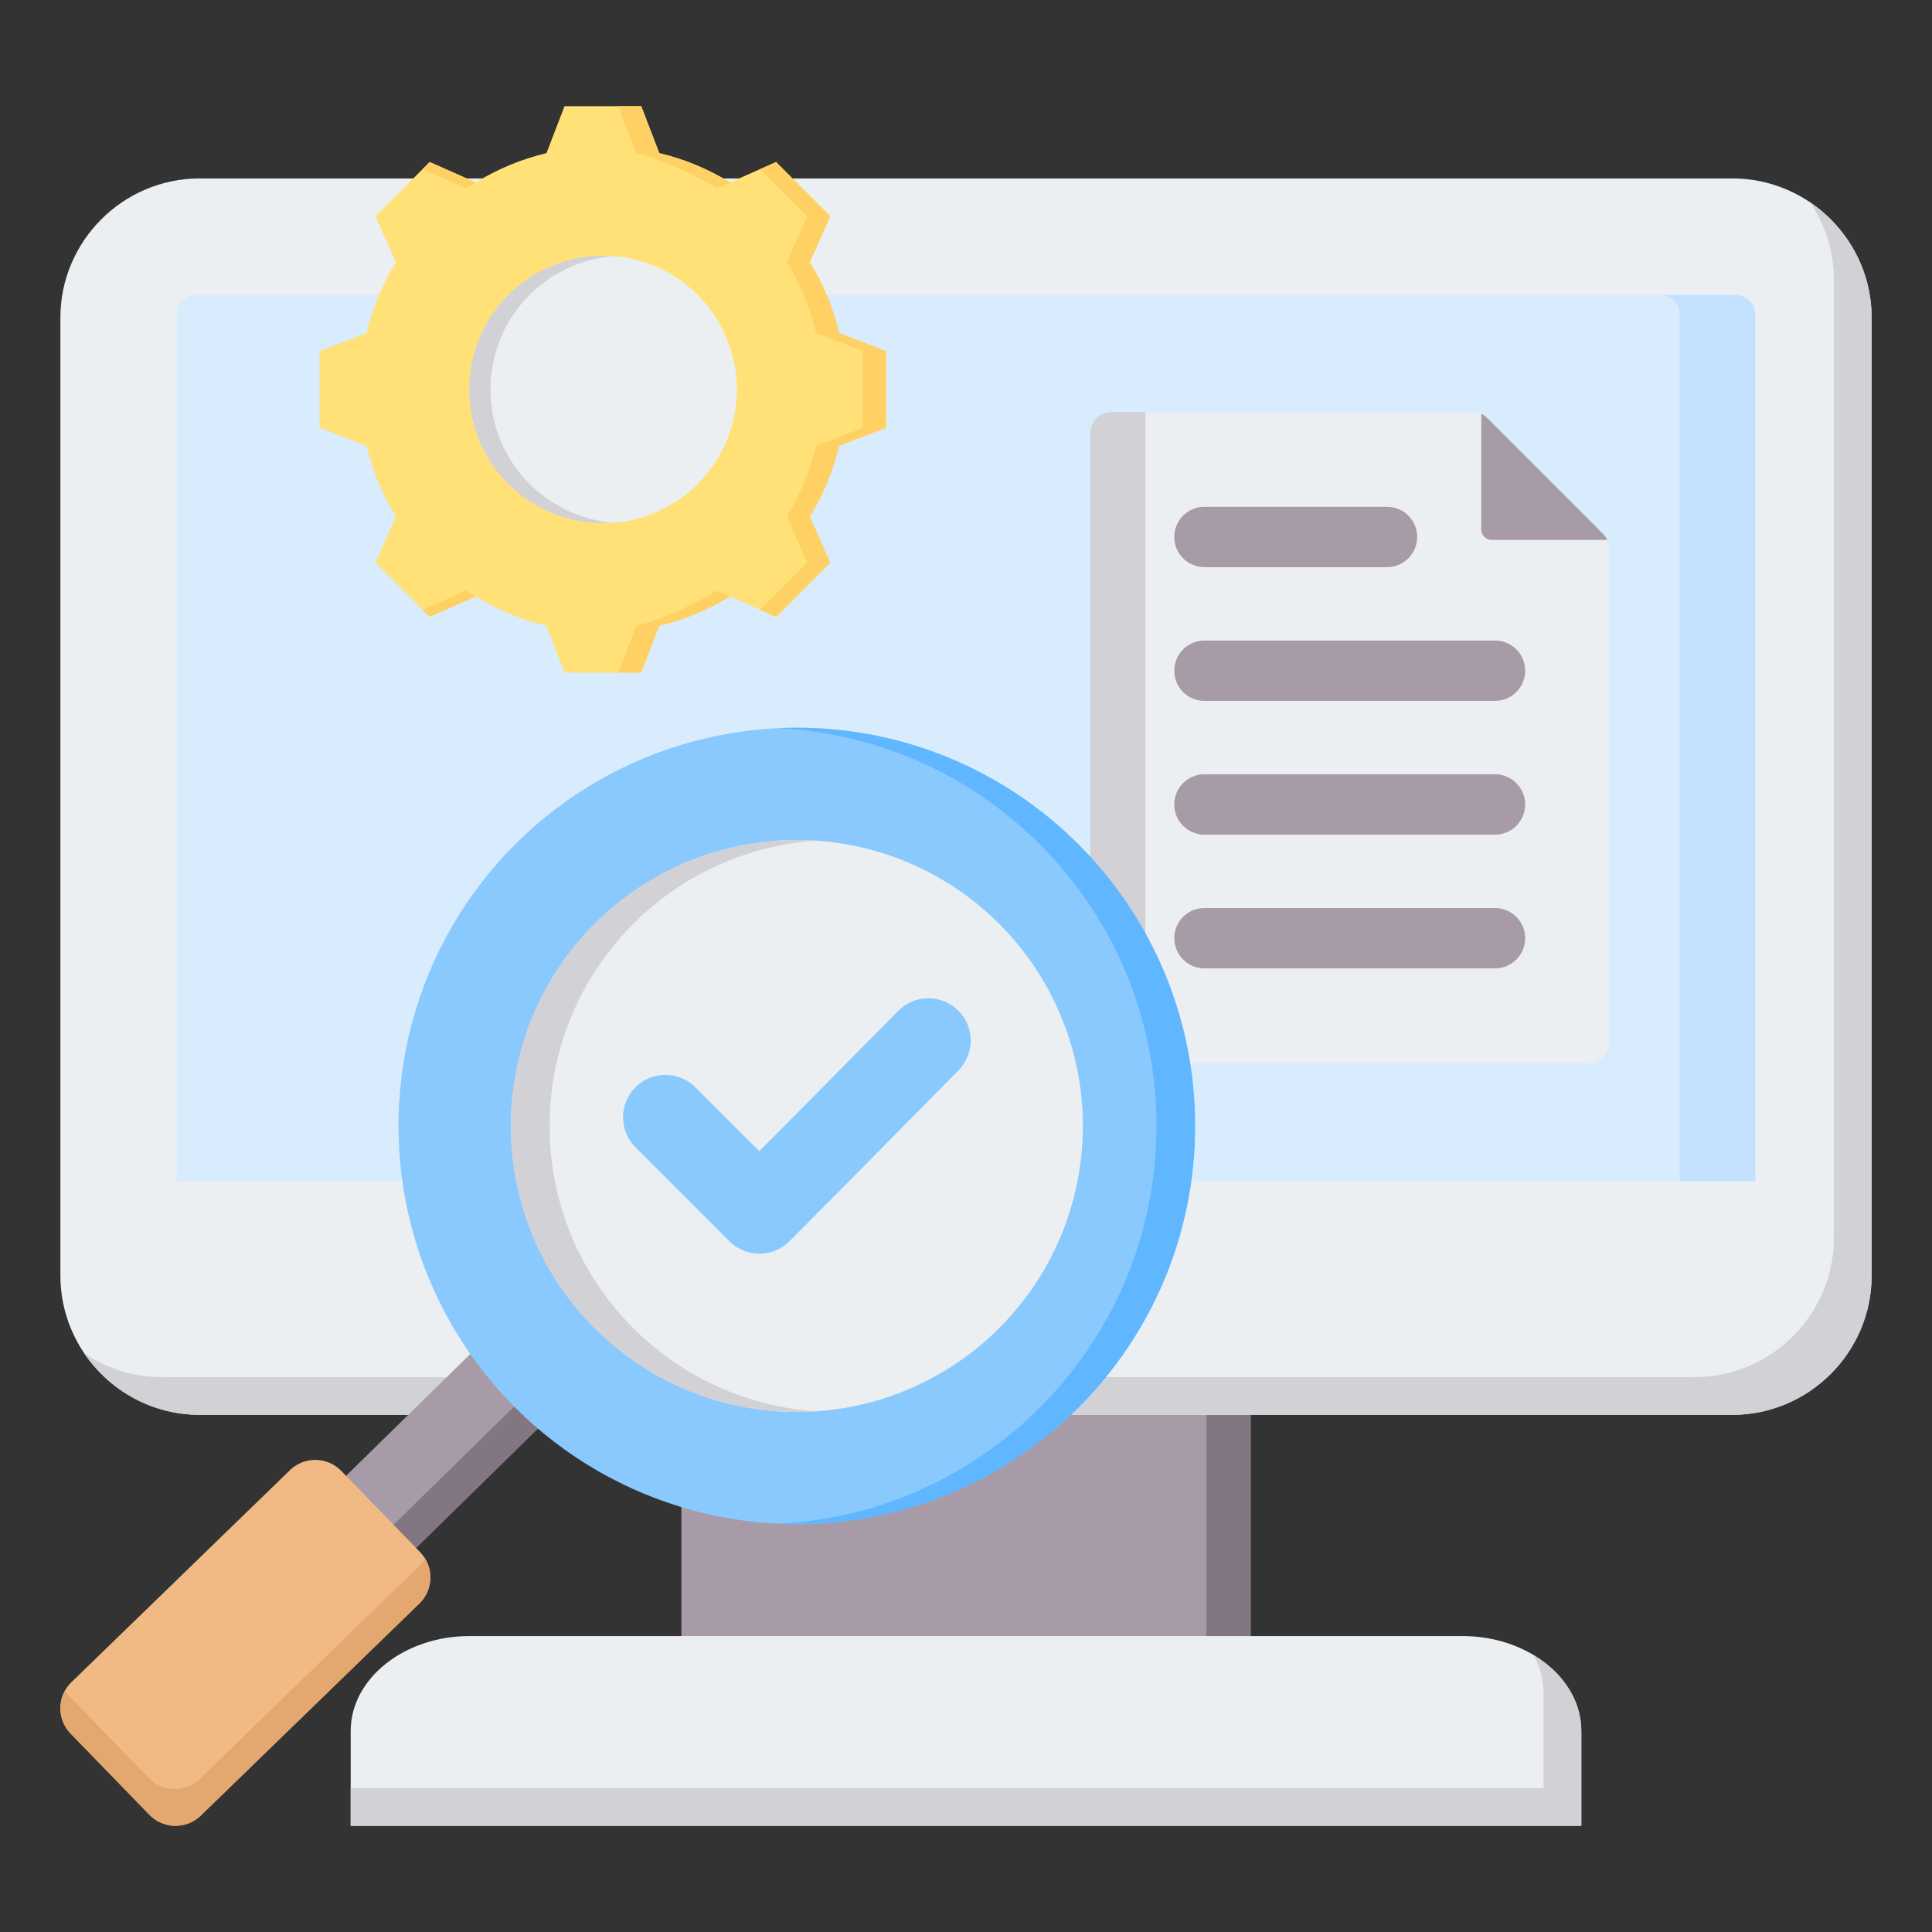
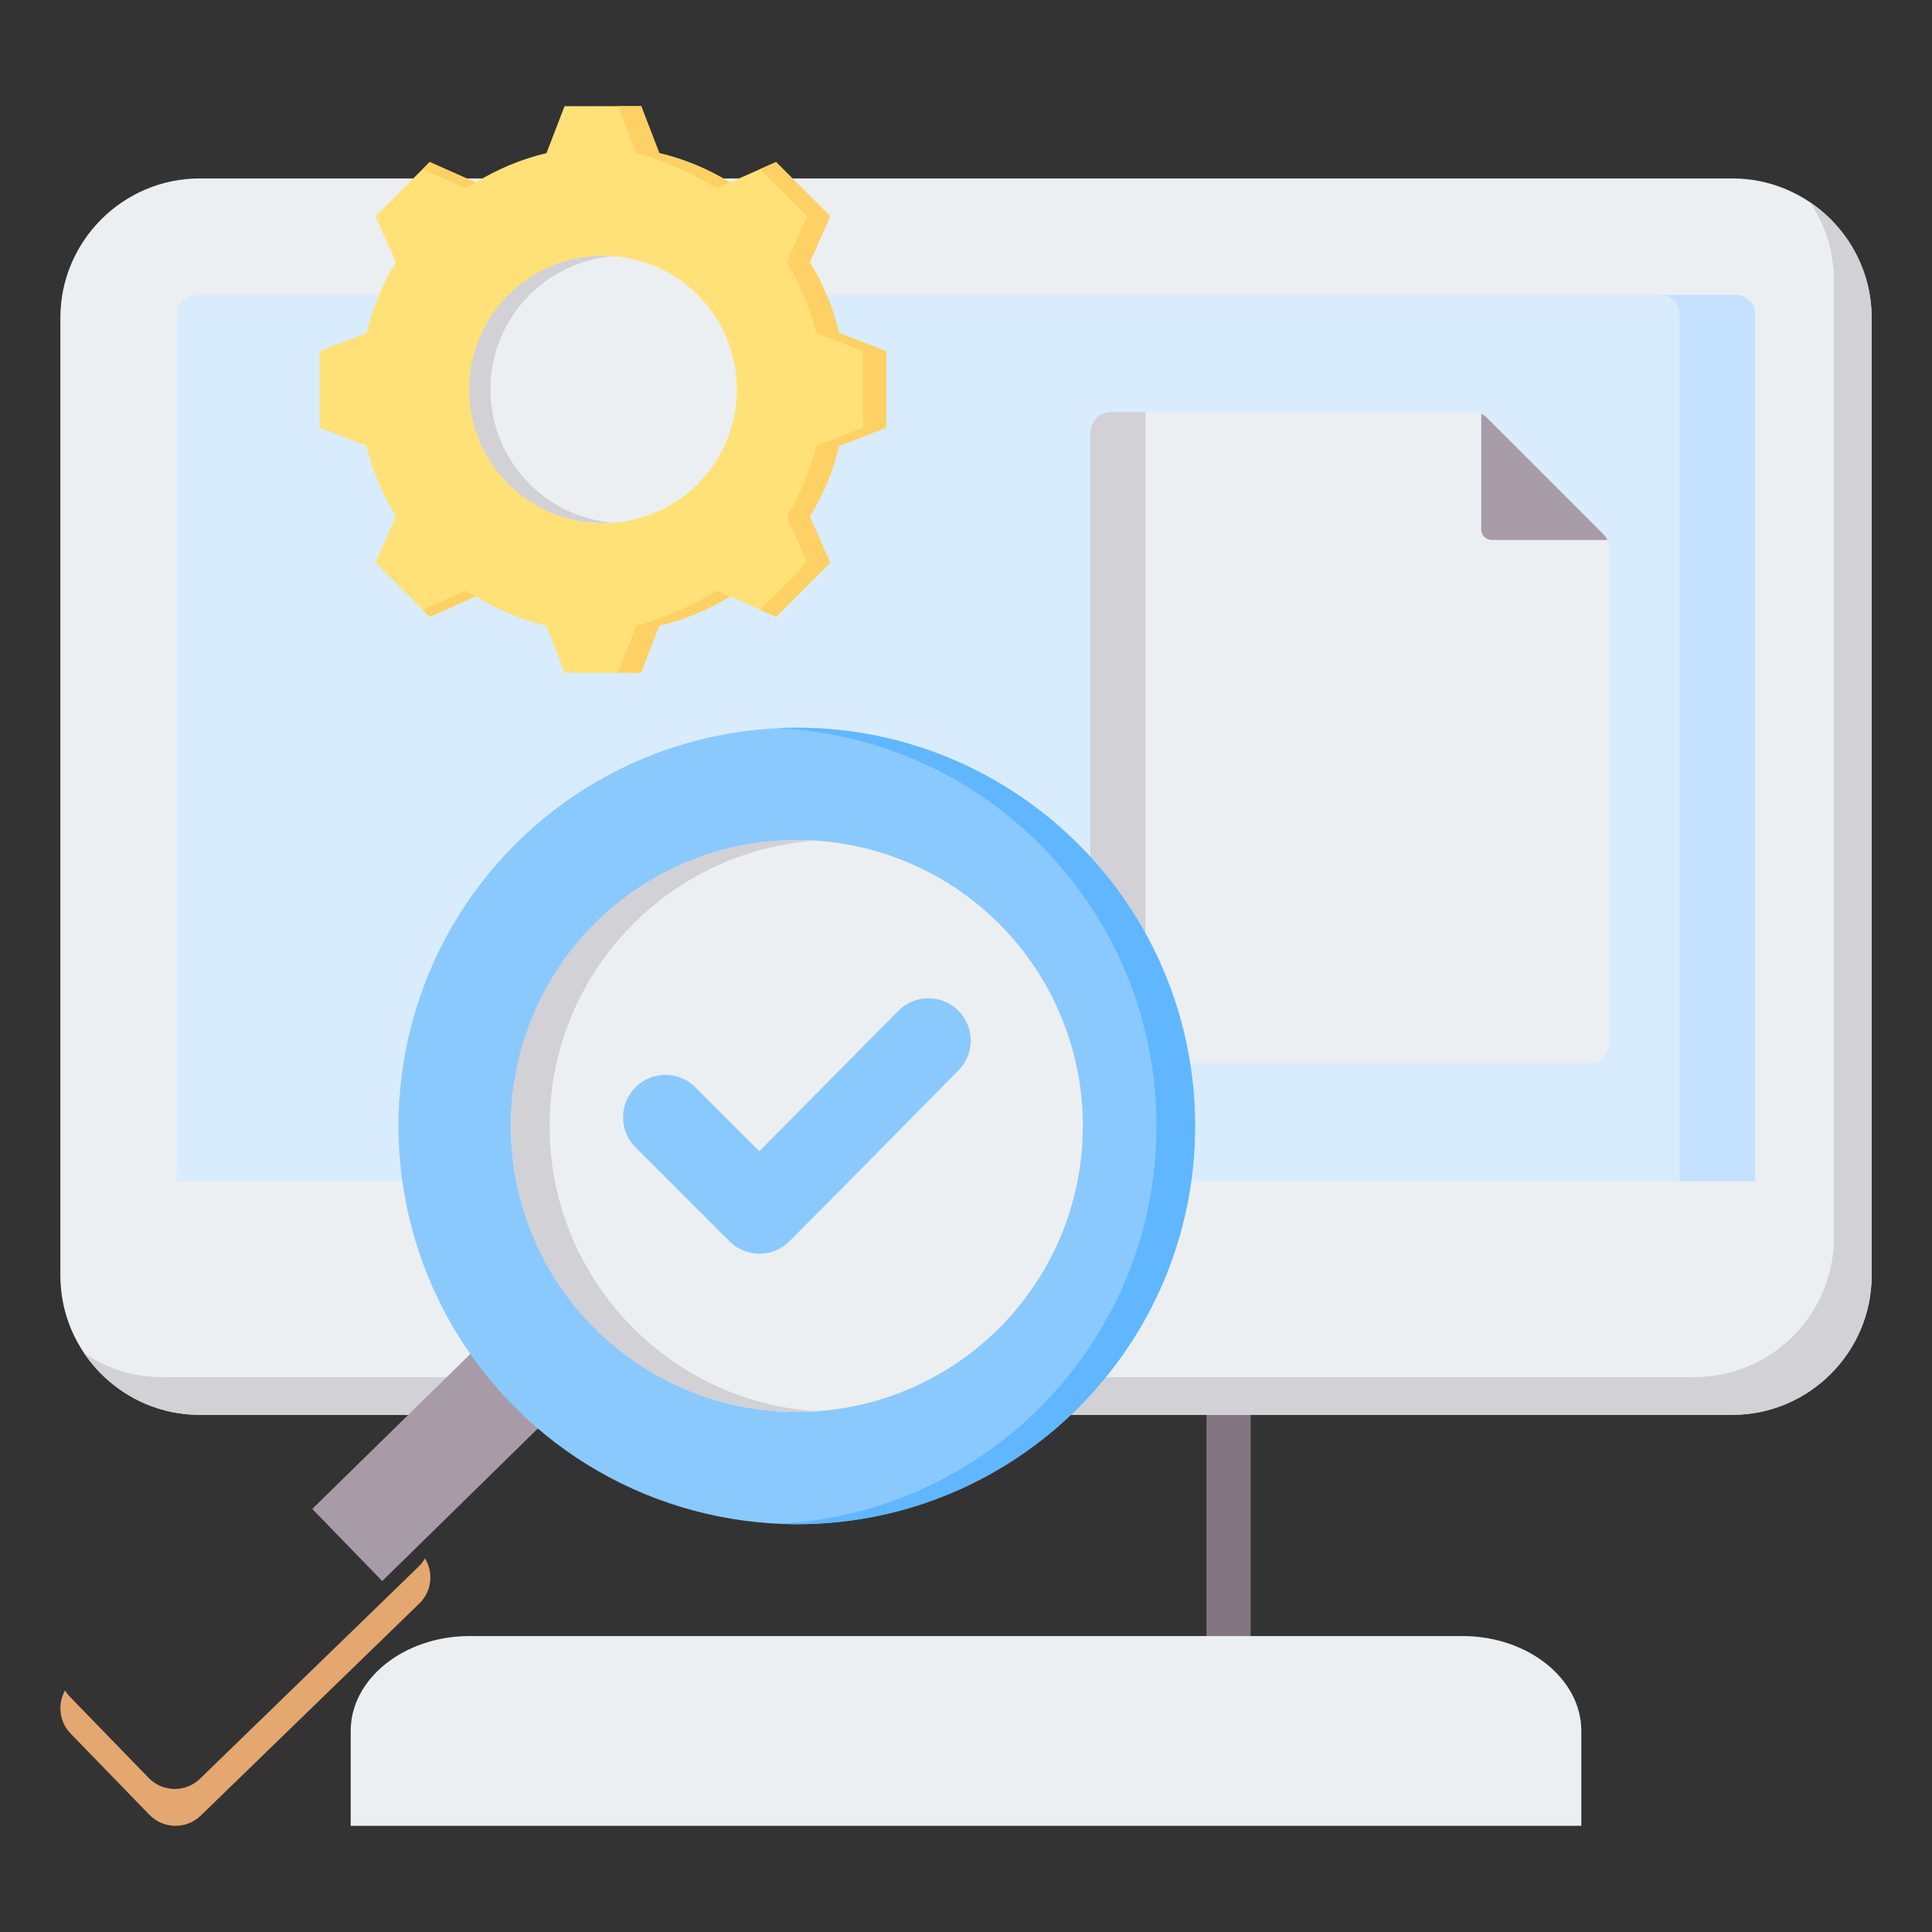
<svg xmlns="http://www.w3.org/2000/svg" id="Layer_1" enable-background="new 0 0 512 512" height="512" viewBox="0 0 512 512" width="512">
  <rect x="0" y="0" width="512" height="512" fill="#333333" stroke="none" />
  <g clip-rule="evenodd" fill-rule="evenodd">
    <g>
-       <path d="m180.573 361.297h150.857v85.928h-150.857z" fill="#a79ba7" />
      <path d="m319.731 361.297h11.699v85.928h-11.699z" fill="#837683" />
      <path d="m92.937 483.861h326.129v-25.143c0-13.828-14.16-25.143-31.468-25.143h-263.193c-17.308 0-31.468 11.314-31.468 25.143z" fill="#eceff1" />
-       <path d="m92.937 483.861h326.129v-25.143c0-8.218-5.002-15.548-12.693-20.143 1.729 3.107 2.692 6.539 2.692 10.143v25.143h-316.128z" fill="#d1d1d6" />
      <path d="m52.902 47.289h406.199c20.295 0 36.901 16.605 36.901 36.9v253.858c0 20.295-16.606 36.901-36.901 36.901h-406.199c-20.295 0-36.9-16.605-36.9-36.901v-253.857c-.001-20.296 16.605-36.901 36.9-36.901z" fill="#eceff1" />
      <path d="m479.684 53.606c9.826 6.648 16.317 17.894 16.317 30.583v253.858c0 20.295-16.606 36.901-36.901 36.901h-406.198c-12.689 0-23.935-6.491-30.583-16.317 5.889 3.984 12.977 6.316 20.583 6.316h406.198c20.295 0 36.901-16.605 36.901-36.901v-253.857c0-7.605-2.333-14.693-6.317-20.583z" fill="#d1d1d6" />
      <path d="m51.976 78.146h408.05c2.815 0 5.118 2.304 5.118 5.118v229.793h-418.285v-229.793c0-2.815 2.302-5.118 5.117-5.118z" fill="#d8ecfe" />
      <path d="m440.026 78.146h20.001c2.815 0 5.118 2.304 5.118 5.118v229.793h-20.001v-229.793c-.001-2.814-2.304-5.118-5.118-5.118z" fill="#c4e2ff" />
    </g>
    <g>
      <path d="m174.716 40.576c6.628 1.577 12.958 4.205 18.759 7.777l12.19-5.414 14.367 14.367-5.413 12.186c3.573 5.802 6.201 12.135 7.779 18.764l12.437 4.787v20.318l-12.44 4.788c-1.577 6.628-4.205 12.958-7.777 18.759l5.414 12.19-14.367 14.367-12.186-5.412c-5.802 3.573-12.135 6.201-18.764 7.778l-4.787 12.437h-20.318l-4.788-12.44c-6.628-1.577-12.958-4.205-18.759-7.777l-12.19 5.414-14.367-14.367 5.412-12.186c-3.573-5.802-6.201-12.135-7.778-18.764l-12.436-4.787v-20.318l12.438-4.788c1.577-6.628 4.205-12.959 7.777-18.76l-5.413-12.189 14.367-14.367 12.19 5.414c5.801-3.572 12.131-6.2 18.759-7.777l4.789-12.439h20.317z" fill="#ffe177" />
      <path d="m126.063 158.05-12.19 5.414-1.877-1.877 11.429-5.076c.868.535 1.747 1.048 2.638 1.539zm48.653-117.474c6.628 1.577 12.958 4.205 18.759 7.777l-3.465 1.539c-5.801-3.572-14.769-7.739-21.397-9.316l-4.788-12.44h6.103zm18.763 117.476c-5.802 3.573-12.135 6.201-18.764 7.778l-4.787 12.436h-6.103l4.787-12.436c6.629-1.577 15.6-5.744 21.402-9.317zm-81.483-113.236 1.877-1.877 12.19 5.414c-.891.492-1.77 1.005-2.638 1.539zm89.442 0 4.226-1.877 14.367 14.367-5.413 12.186c3.573 5.802 6.201 12.135 7.779 18.764l12.437 4.787v20.318l-12.44 4.788c-1.577 6.628-4.205 12.958-7.777 18.759l5.414 12.19-14.367 14.367-4.226-1.877 12.49-12.49-5.414-12.19c3.572-5.801 6.2-12.131 7.777-18.759l12.44-4.788v-20.318l-12.436-4.787c-1.577-6.629-4.205-12.962-7.779-18.764l5.413-12.186z" fill="#ffd064" />
      <ellipse cx="159.769" cy="103.202" fill="#eceff1" rx="35.432" ry="35.432" transform="matrix(.383 -.924 .924 .383 3.282 211.315)" />
      <path d="m159.768 67.77c-19.57 0-35.431 15.862-35.431 35.432s15.862 35.431 35.431 35.431c.949 0 1.888-.038 2.818-.111-18.252-1.436-32.613-16.699-32.613-35.32s14.361-33.884 32.613-35.321c-.929-.073-1.869-.111-2.818-.111z" fill="#d1d1d6" />
    </g>
    <g>
      <path d="m294.422 109.213h95.867c1.504 0 2.799.537 3.862 1.6l30.669 30.669c1.064 1.063 1.6 2.358 1.6 3.862v130.918c0 3.007-2.456 5.462-5.462 5.462h-126.536c-3.007 0-5.462-2.454-5.462-5.462v-161.587c0-3.009 2.454-5.462 5.462-5.462z" fill="#eceff1" />
      <path d="m294.422 109.213h9.134v172.511h-9.134c-3.007 0-5.462-2.454-5.462-5.462v-161.587c0-3.009 2.454-5.462 5.462-5.462z" fill="#d1d1d6" />
      <g fill="#a79ba7">
        <path d="m392.552 109.686c.58.265 1.114.641 1.6 1.126l30.669 30.669c.486.486.861 1.02 1.126 1.6h-30.664c-1.504 0-2.731-1.227-2.731-2.731z" />
-         <path d="m319.193 150.303c-4.418 0-8-3.582-8-8s3.582-8 8-8h48.378c4.418 0 8 3.582 8 8s-3.582 8-8 8zm0 70.887c-4.418 0-8-3.582-8-8s3.582-8 8-8h76.995c4.418 0 8 3.582 8 8s-3.582 8-8 8zm0-35.444c-4.418 0-8-3.582-8-8s3.582-8 8-8h76.995c4.418 0 8 3.582 8 8s-3.582 8-8 8zm0 70.887c-4.418 0-8-3.582-8-8s3.582-8 8-8h76.995c4.418 0 8 3.582 8 8s-3.582 8-8 8z" />
      </g>
    </g>
    <g>
      <path d="m132.09 351.529c5.122 7.306 11.147 13.933 17.912 19.72l-48.705 47.743-18.542-19.109z" fill="#a79ba7" />
-       <path d="m143.725 365.424c2.013 2.024 4.108 3.968 6.278 5.825l-48.705 47.743-5.957-6.139z" fill="#837683" />
-       <path d="m39.622 480.962-20.926-21.566c-3.676-3.788-3.582-9.892.204-13.568l57.961-56.243c3.787-3.676 9.894-3.583 13.568.203l20.926 21.566c3.675 3.786 3.583 9.893-.204 13.568l-57.96 56.242c-3.788 3.676-9.893 3.586-13.569-.202z" fill="#f1ba84" />
      <path d="m39.622 480.962-20.926-21.566c-3.021-3.113-3.496-7.79-1.467-11.398.356.574.778 1.119 1.266 1.623l20.926 21.566c3.675 3.787 9.781 3.878 13.568.203l57.961-56.242c.675-.655 1.232-1.388 1.672-2.17 2.318 3.745 1.813 8.759-1.471 11.944l-57.96 56.242c-3.788 3.676-9.894 3.586-13.569-.202z" fill="#e3a76f" />
      <ellipse cx="211.184" cy="298.396" fill="#8ac9fe" rx="105.545" ry="105.545" transform="matrix(.707 -.707 .707 .707 -149.144 236.728)" />
      <path d="m211.184 192.851c58.29 0 105.545 47.254 105.545 105.545 0 58.29-47.254 105.545-105.545 105.545-1.718 0-3.426-.044-5.124-.126 55.91-2.673 100.421-48.847 100.421-105.419 0-56.573-44.511-102.747-100.421-105.419 1.698-.082 3.406-.126 5.124-.126z" fill="#60b7ff" />
      <circle cx="211.184" cy="298.396" fill="#eceff1" r="75.787" />
      <path d="m211.184 222.608c1.723 0 3.43.063 5.124.176-39.466 2.635-70.664 35.477-70.664 75.611s31.198 72.976 70.664 75.611c-1.694.113-3.401.176-5.124.176-41.856 0-75.787-33.931-75.787-75.787-.001-41.855 33.93-75.787 75.787-75.787z" fill="#d1d1d6" />
    </g>
    <path d="m201.232 305.081 36.85-37.218c4.362-4.406 11.478-4.418 15.871-.049 4.392 4.367 4.406 11.464.048 15.861-14.943 15.082-29.785 30.263-44.797 45.275-4.389 4.389-11.508 4.389-15.897 0l-24.906-24.906c-4.389-4.389-4.389-11.508 0-15.897s11.508-4.389 15.897 0z" fill="#8ac9fe" />
  </g>
</svg>